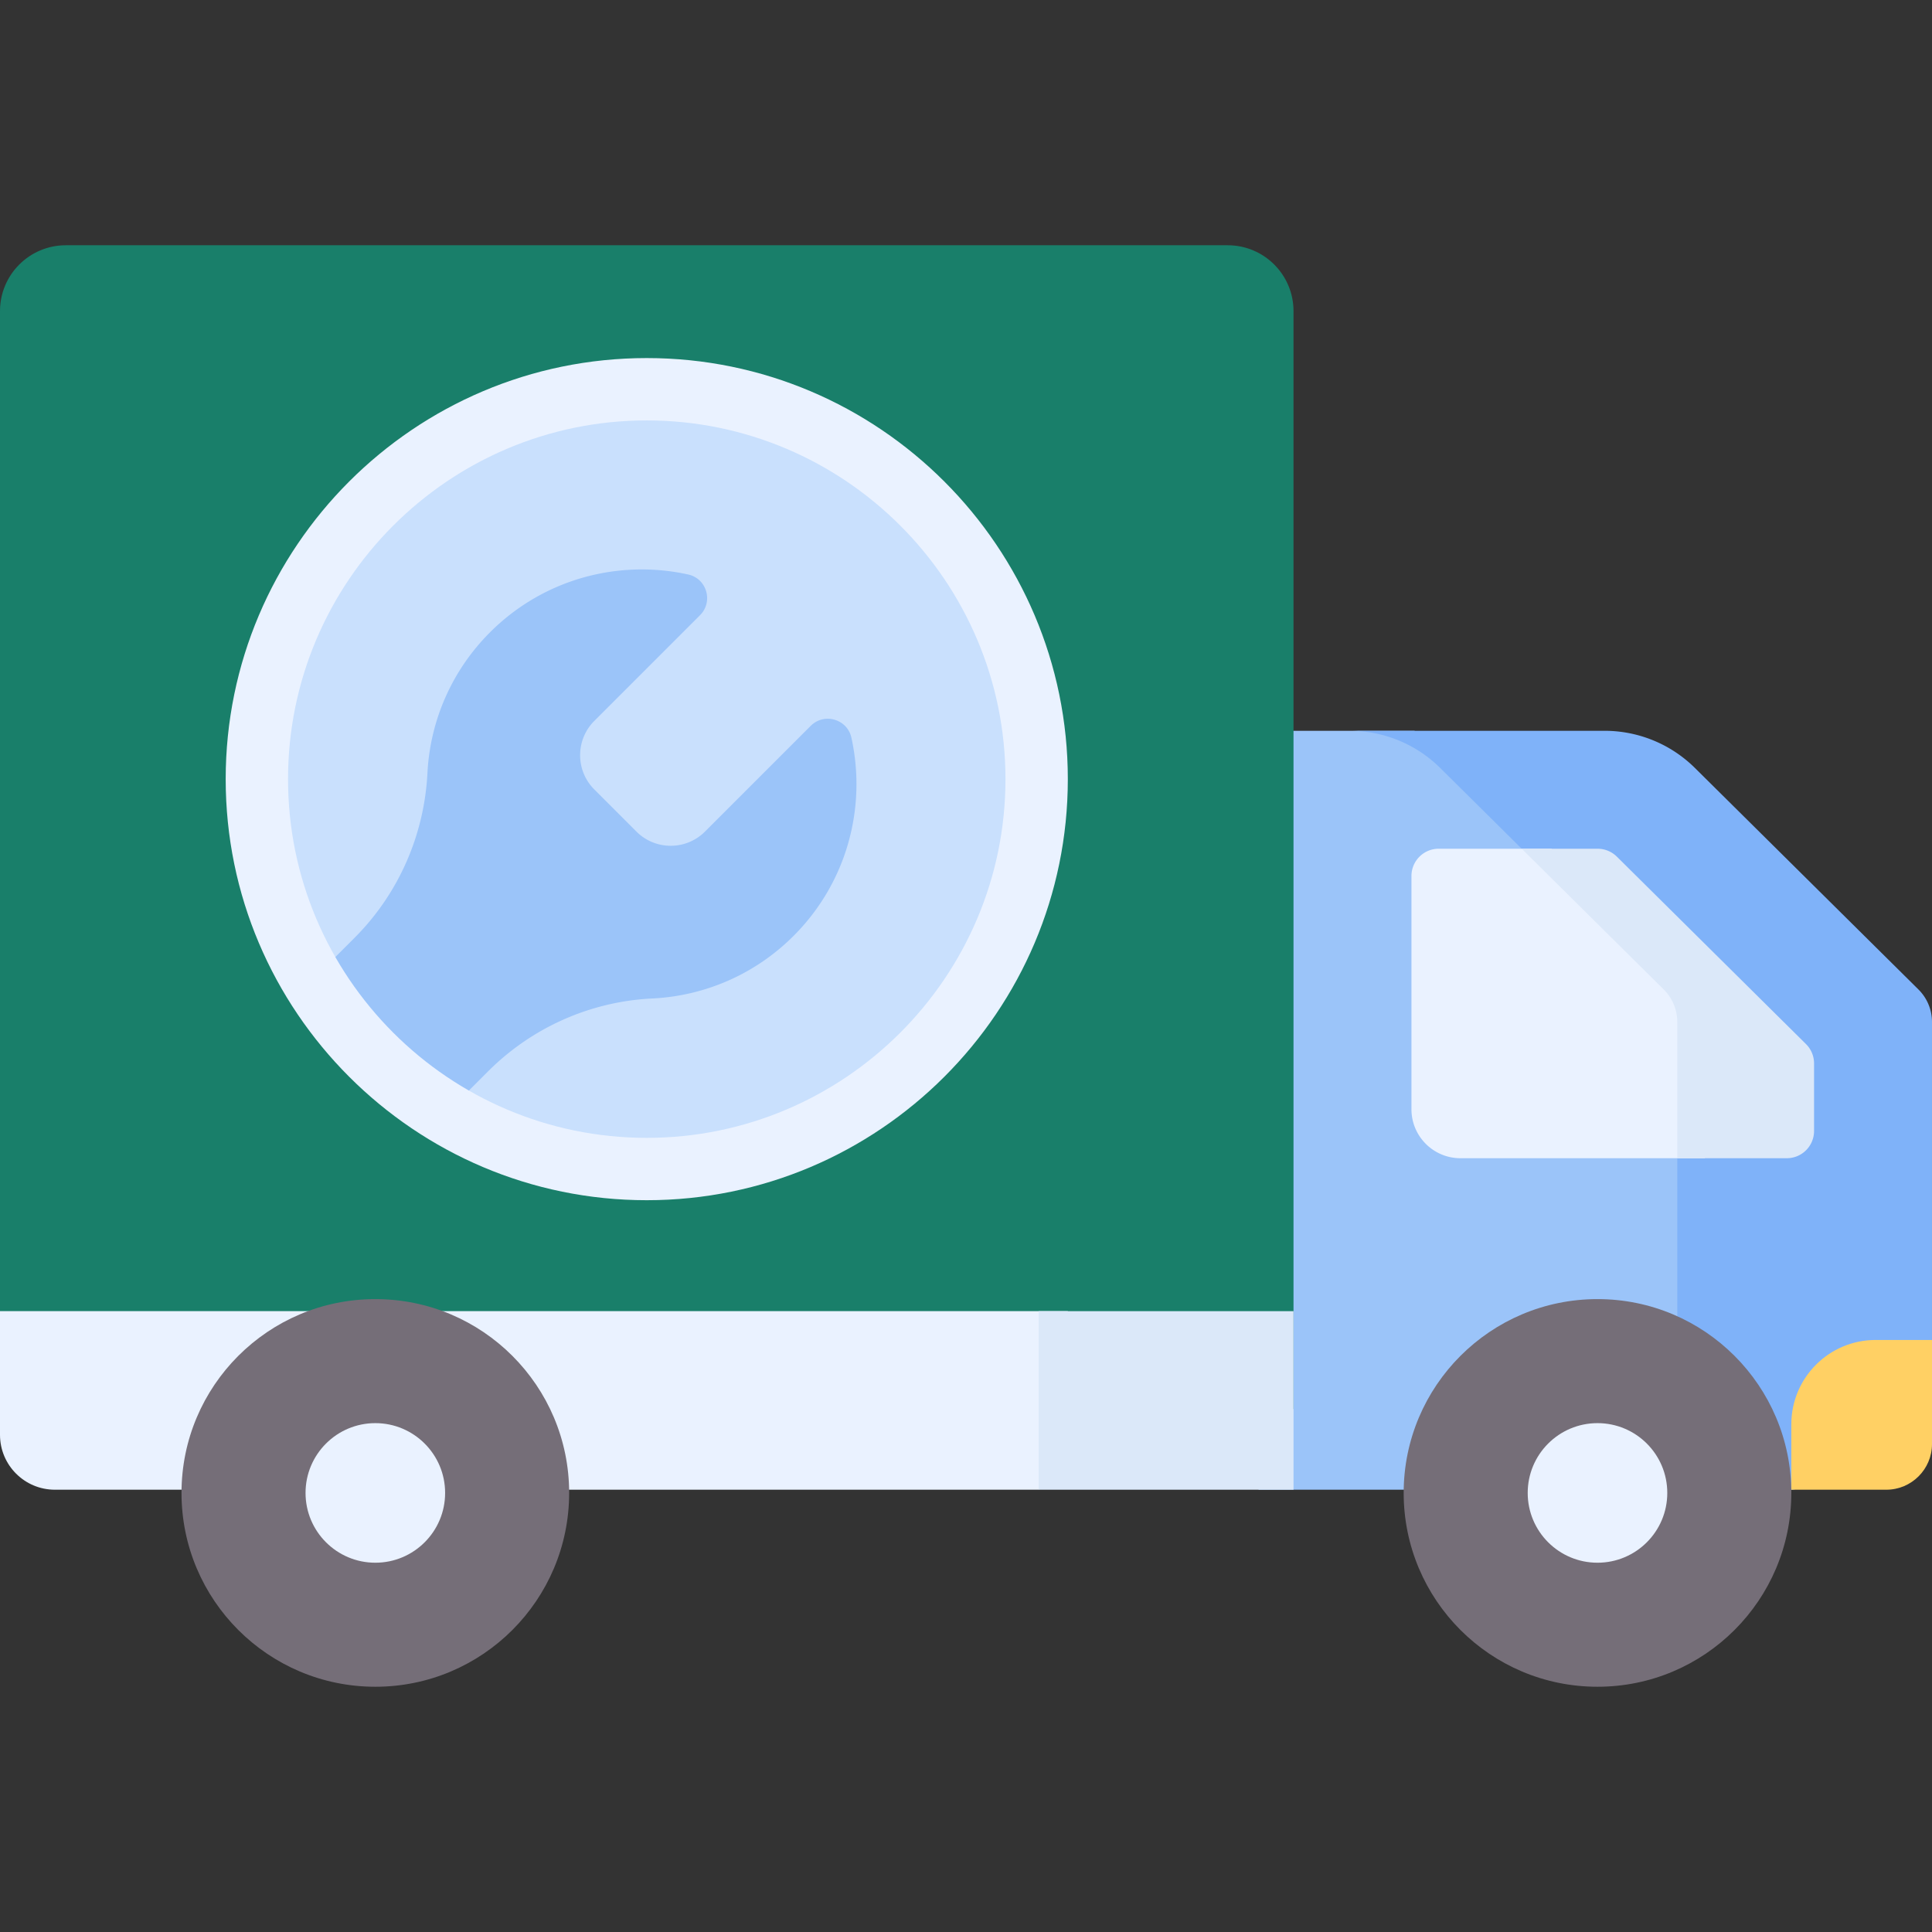
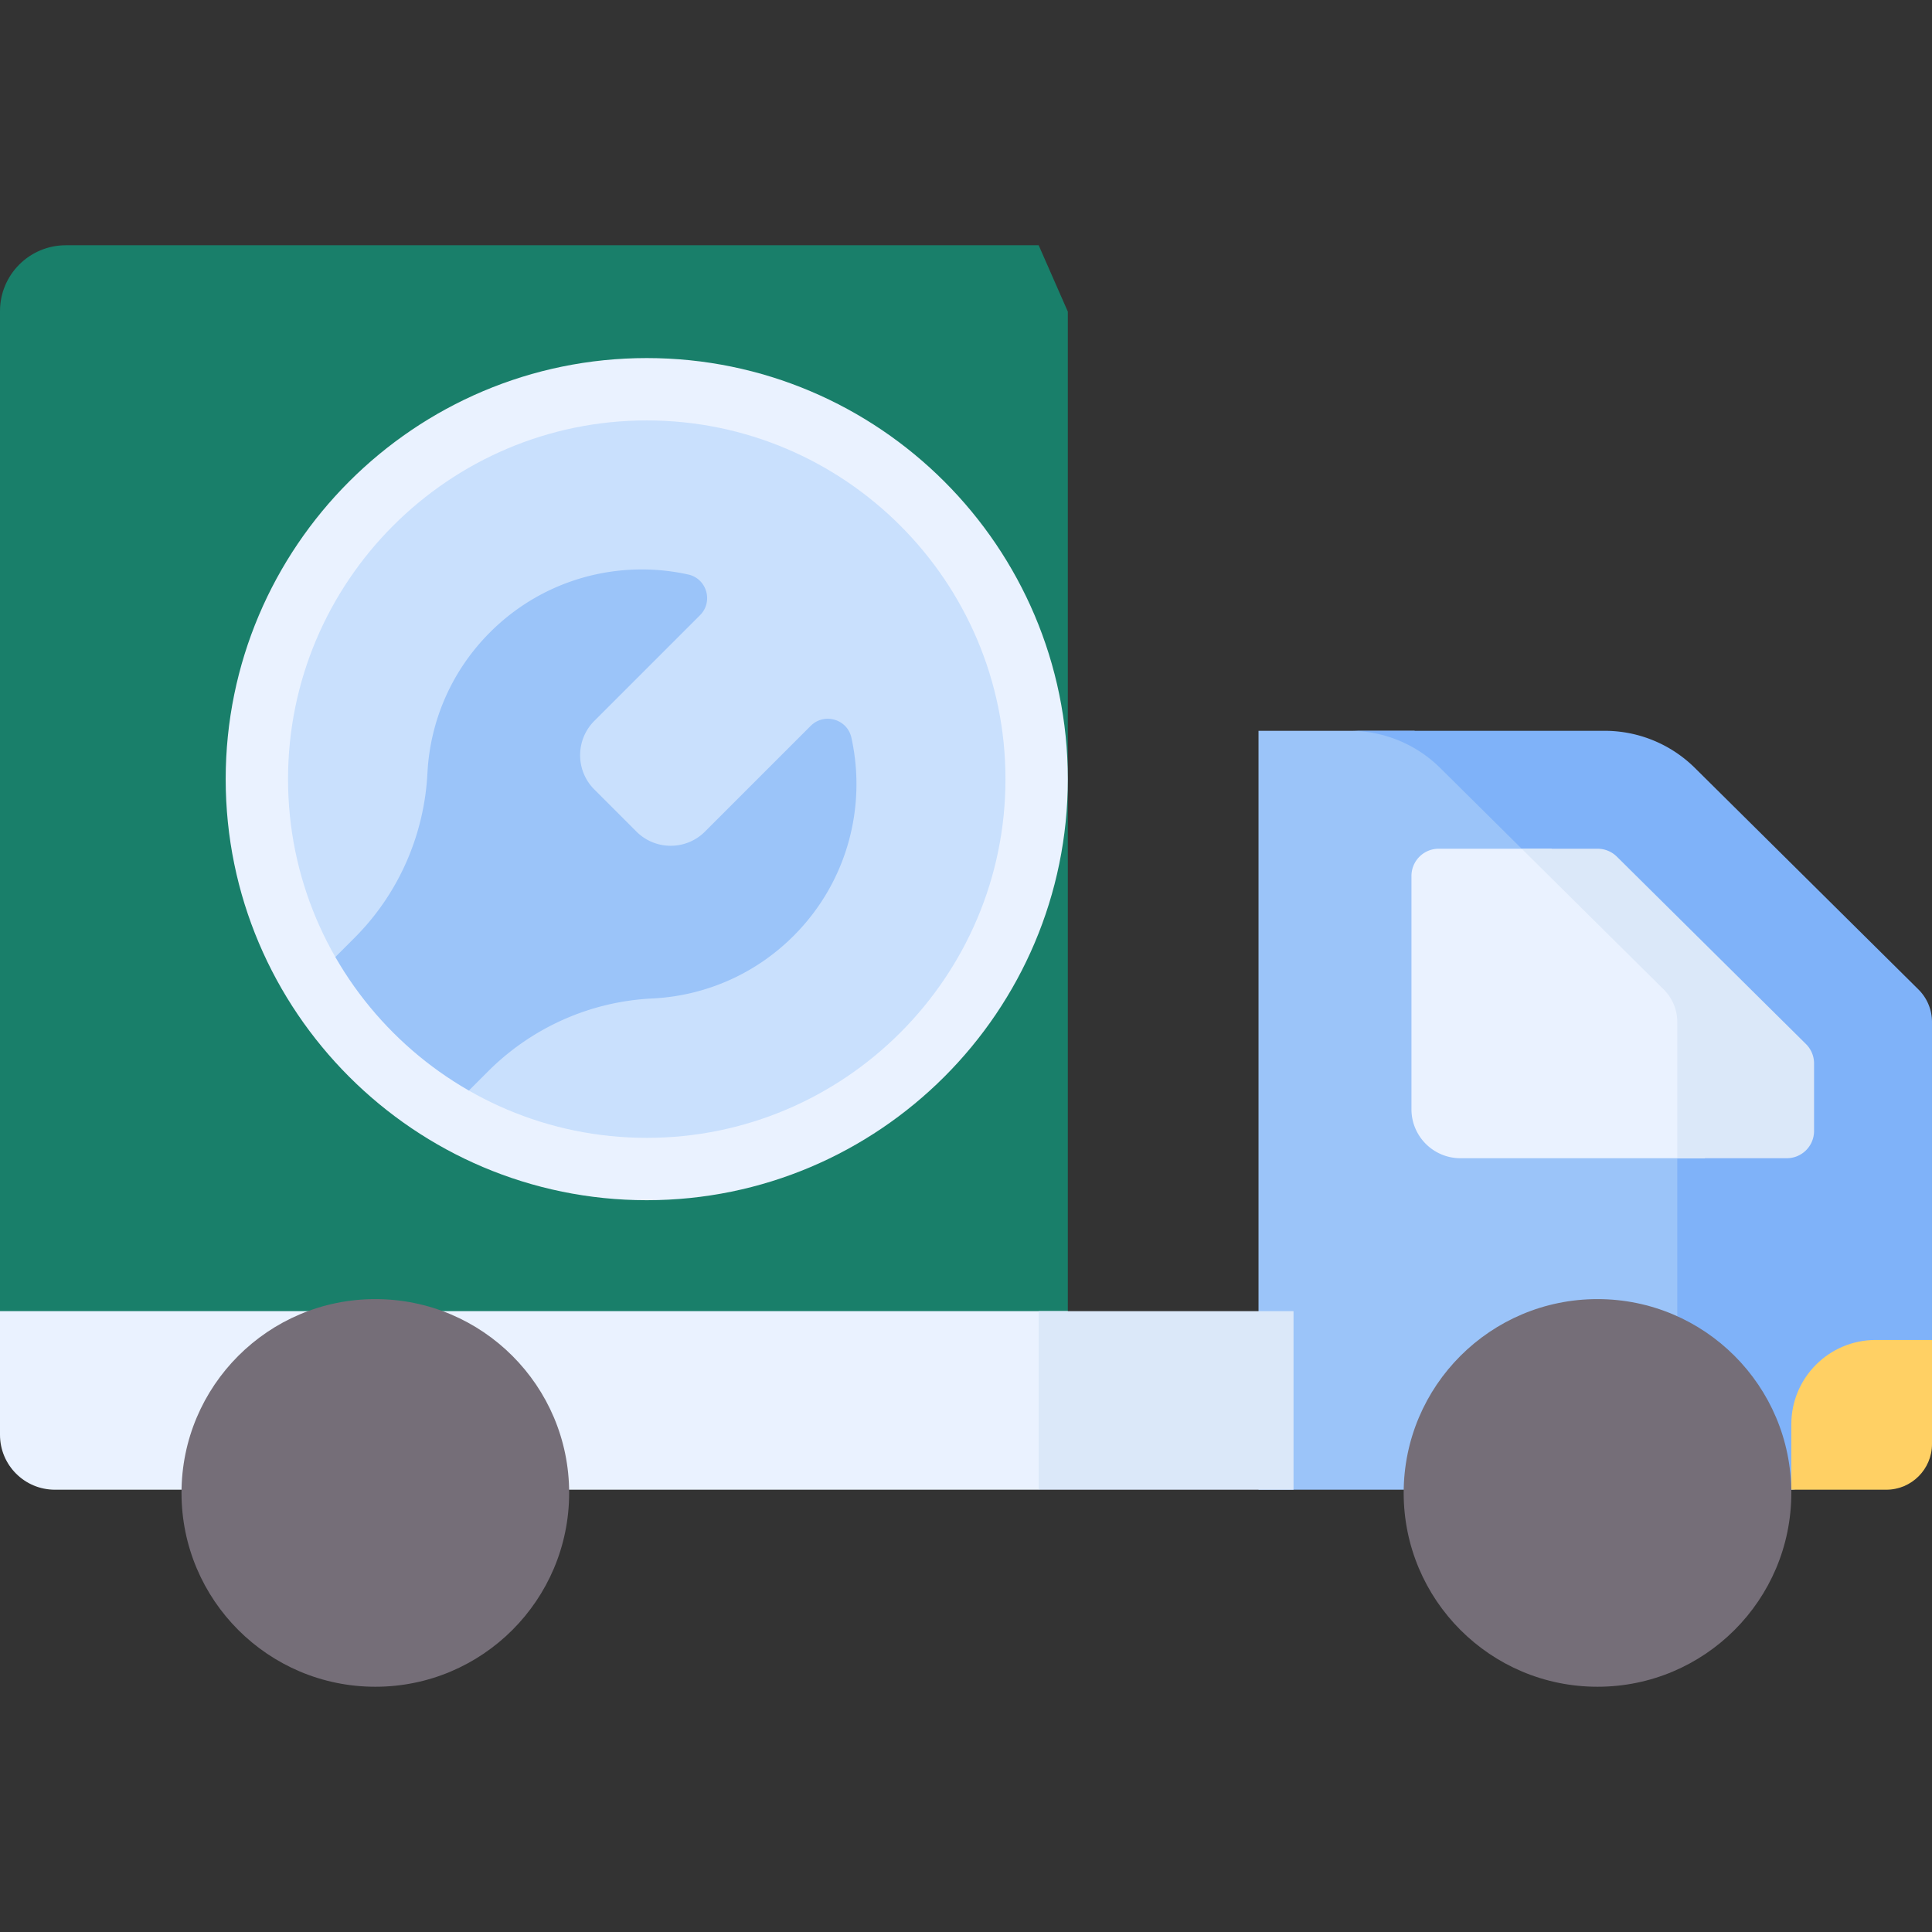
<svg xmlns="http://www.w3.org/2000/svg" version="1.1" width="512" height="512" x="0" y="0" viewBox="0 0 512 512" style="enable-background:new 0 0 512 512" xml:space="preserve" class="">
  <rect x="0" y="0" width="512" height="512" fill="#333333" stroke="none" />
  <g>
    <path fill="#9bc4f9" d="M451.822 384.357V270.386c0-3.296-1.317-6.456-3.658-8.776l-60.369-59.824a34.666 34.666 0 0 0-13.017-8.119h-41.255v201.121h112.565a12.344 12.344 0 0 0 5.734-10.431z" opacity="1" data-original="#9bc4f9" />
    <path fill="#7fb2f9" d="M432.373 394.789h42.414a3.536 3.536 0 0 0 3.536-3.536v-10.189c0-12.346 10.009-22.355 22.355-22.355h7.458l3.863-3.606v-84.27a12.12 12.12 0 0 0-3.59-8.611l-59.236-58.701a34.01 34.01 0 0 0-23.94-9.853h-67.504a34.013 34.013 0 0 1 23.941 9.853l59.236 58.701a12.126 12.126 0 0 1 3.59 8.611v111.833c0 6.696-5.428 12.123-12.123 12.123z" opacity="1" data-original="#7fb2f9" />
-     <path fill="#eaf2ff" d="M451.822 270.386c0-3.296-1.317-6.456-3.658-8.776l-37.022-36.688h-29.87a7.222 7.222 0 0 0-7.222 7.222v61.812c0 7.17 5.812 12.983 12.983 12.983h64.79v-36.553z" opacity="1" data-original="#eaf2ff" />
+     <path fill="#eaf2ff" d="M451.822 270.386c0-3.296-1.317-6.456-3.658-8.776l-37.022-36.688h-29.87a7.222 7.222 0 0 0-7.222 7.222v61.812c0 7.17 5.812 12.983 12.983 12.983h64.79v-36.553" opacity="1" data-original="#eaf2ff" />
    <path fill="#dbe8f9" d="M473.523 306.94a7.222 7.222 0 0 0 7.222-7.222V281.82a7.22 7.22 0 0 0-2.139-5.13l-50.128-49.674a7.225 7.225 0 0 0-5.084-2.092h-20.129l37.64 37.3a12.126 12.126 0 0 1 3.59 8.611v36.106h29.028z" opacity="1" data-original="#dbe8f9" class="" />
    <path fill="#197f6a" d="M17.443 64.995C7.81 64.995 0 72.804 0 82.438V373.41h282.985V82.586l-7.726-17.592H17.443z" opacity="1" data-original="#e07f84" class="" />
-     <path fill="#197f6a" d="M342.794 82.438c0-9.634-7.81-17.443-17.443-17.443h-50.093V373.41h67.536z" opacity="1" data-original="#db636e" class="" />
    <path fill="#eaf2ff" d="M282.985 347.47H0v32.771c0 8.035 6.513 14.548 14.548 14.548h260.711l7.726-8.987z" opacity="1" data-original="#eaf2ff" />
    <path fill="#dbe8f9" d="M275.259 347.47h67.536v47.319h-67.536z" opacity="1" data-original="#dbe8f9" class="" />
    <circle cx="99.467" cy="395.641" r="51.365" fill="#756e78" opacity="1" data-original="#756e78" />
    <path fill="#ffd064" d="M474.718 377.458v17.331h25.159c6.695 0 12.123-5.428 12.123-12.123v-27.563h-14.927c-12.347 0-22.355 10.009-22.355 22.355z" opacity="1" data-original="#ffd064" class="" />
    <circle cx="171.397" cy="206.48" r="103.861" fill="#c9e0fd" opacity="1" data-original="#c9e0fd" class="" />
    <path fill="#9bc4f9" d="M225.629 195.486c-1.087-4.927-7.215-6.693-10.783-3.125l-28.018 28.018c-5.016 5.016-13.148 5.016-18.164 0l-11.165-11.165c-5.016-5.016-5.016-13.148 0-18.164l28.018-28.018c3.568-3.568 1.802-9.697-3.126-10.783-18.33-4.043-38.272 1.063-52.529 15.32-10.292 10.292-15.815 23.547-16.57 37.019l-.02.368c-.862 16.412-7.681 31.94-19.302 43.561l-11.549 11.549a104.031 104.031 0 0 0 35.39 35.39l11.549-11.549c11.57-11.57 27.014-18.471 43.357-19.292l.573-.03c13.472-.755 26.727-6.277 37.019-16.57 14.257-14.257 19.363-34.199 15.32-52.529z" opacity="1" data-original="#9bc4f9" />
-     <circle cx="99.467" cy="395.641" r="18.495" fill="#eaf2ff" opacity="1" data-original="#eaf2ff" />
    <circle cx="423.353" cy="395.641" r="51.365" fill="#756e78" opacity="1" data-original="#756e78" />
-     <circle cx="423.353" cy="395.641" r="18.495" fill="#eaf2ff" opacity="1" data-original="#eaf2ff" />
    <path fill="#eaf2ff" d="M171.397 318.068c-61.53 0-111.588-50.058-111.588-111.589 0-61.529 50.058-111.588 111.588-111.588s111.588 50.058 111.588 111.588c0 61.531-50.058 111.589-111.588 111.589zm0-206.651c-52.418 0-95.064 42.645-95.064 95.063s42.646 95.064 95.064 95.064 95.063-42.646 95.063-95.064-42.644-95.063-95.063-95.063z" opacity="1" data-original="#eaf2ff" />
  </g>
</svg>